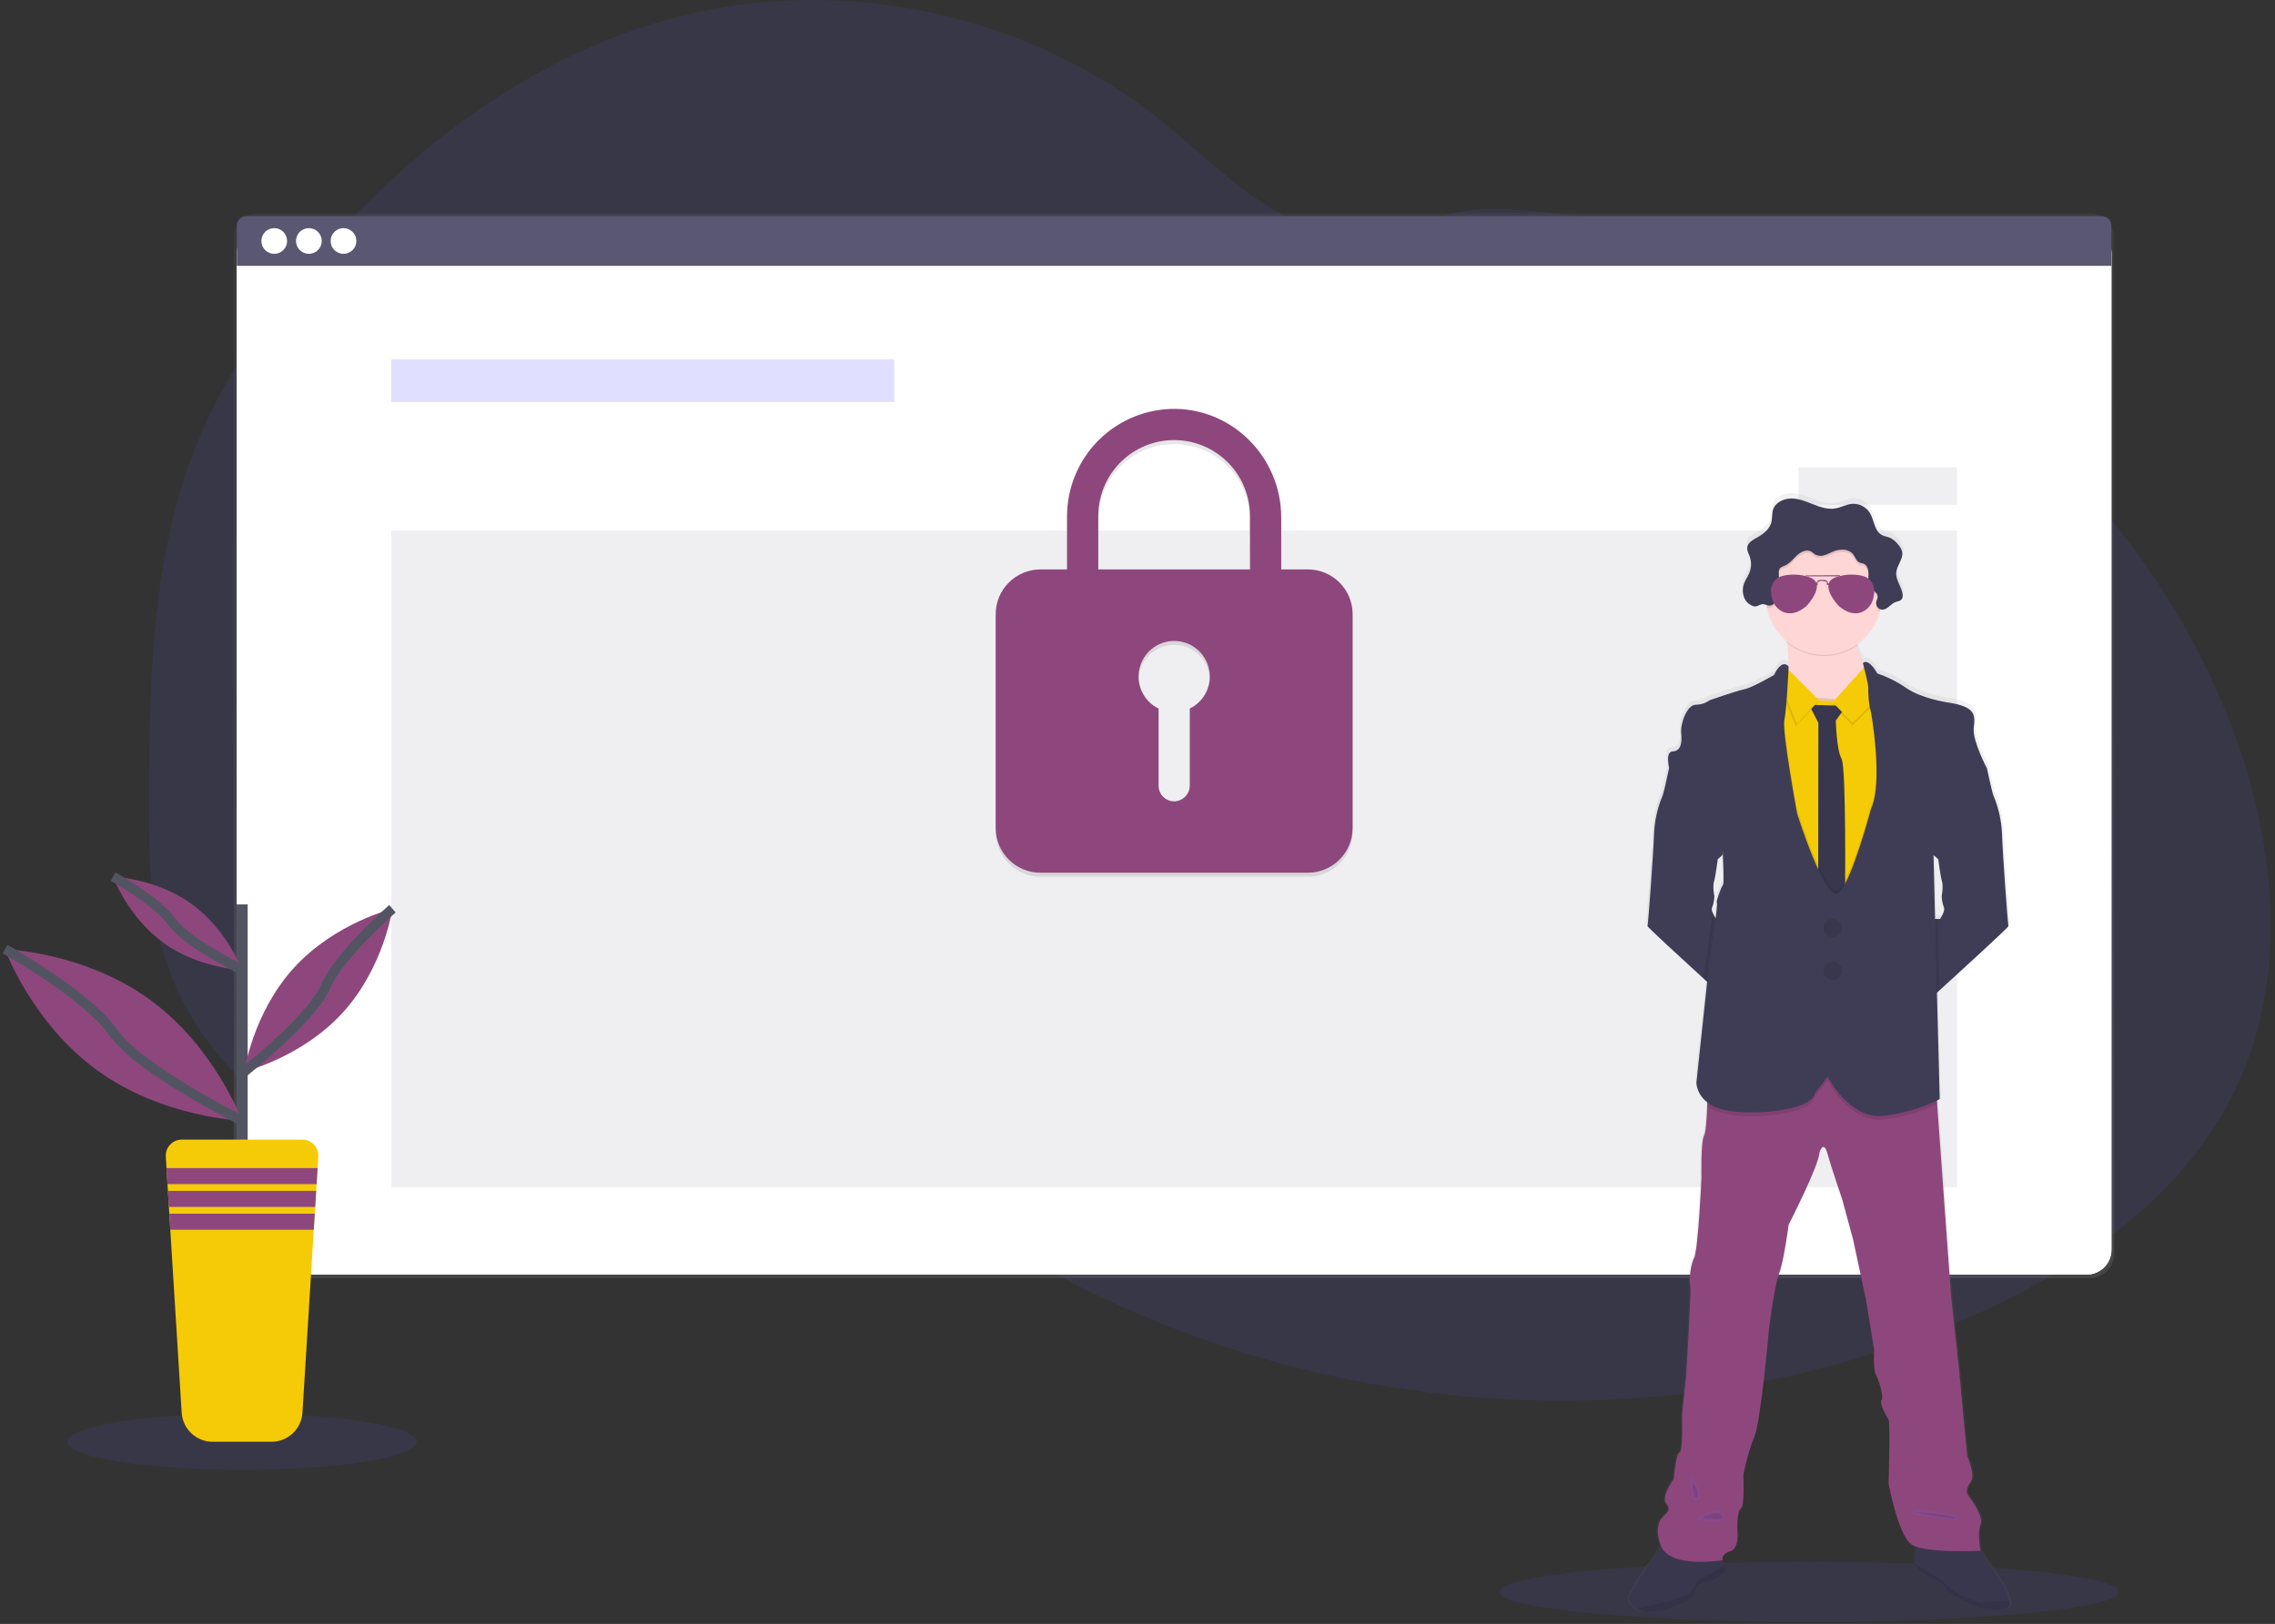
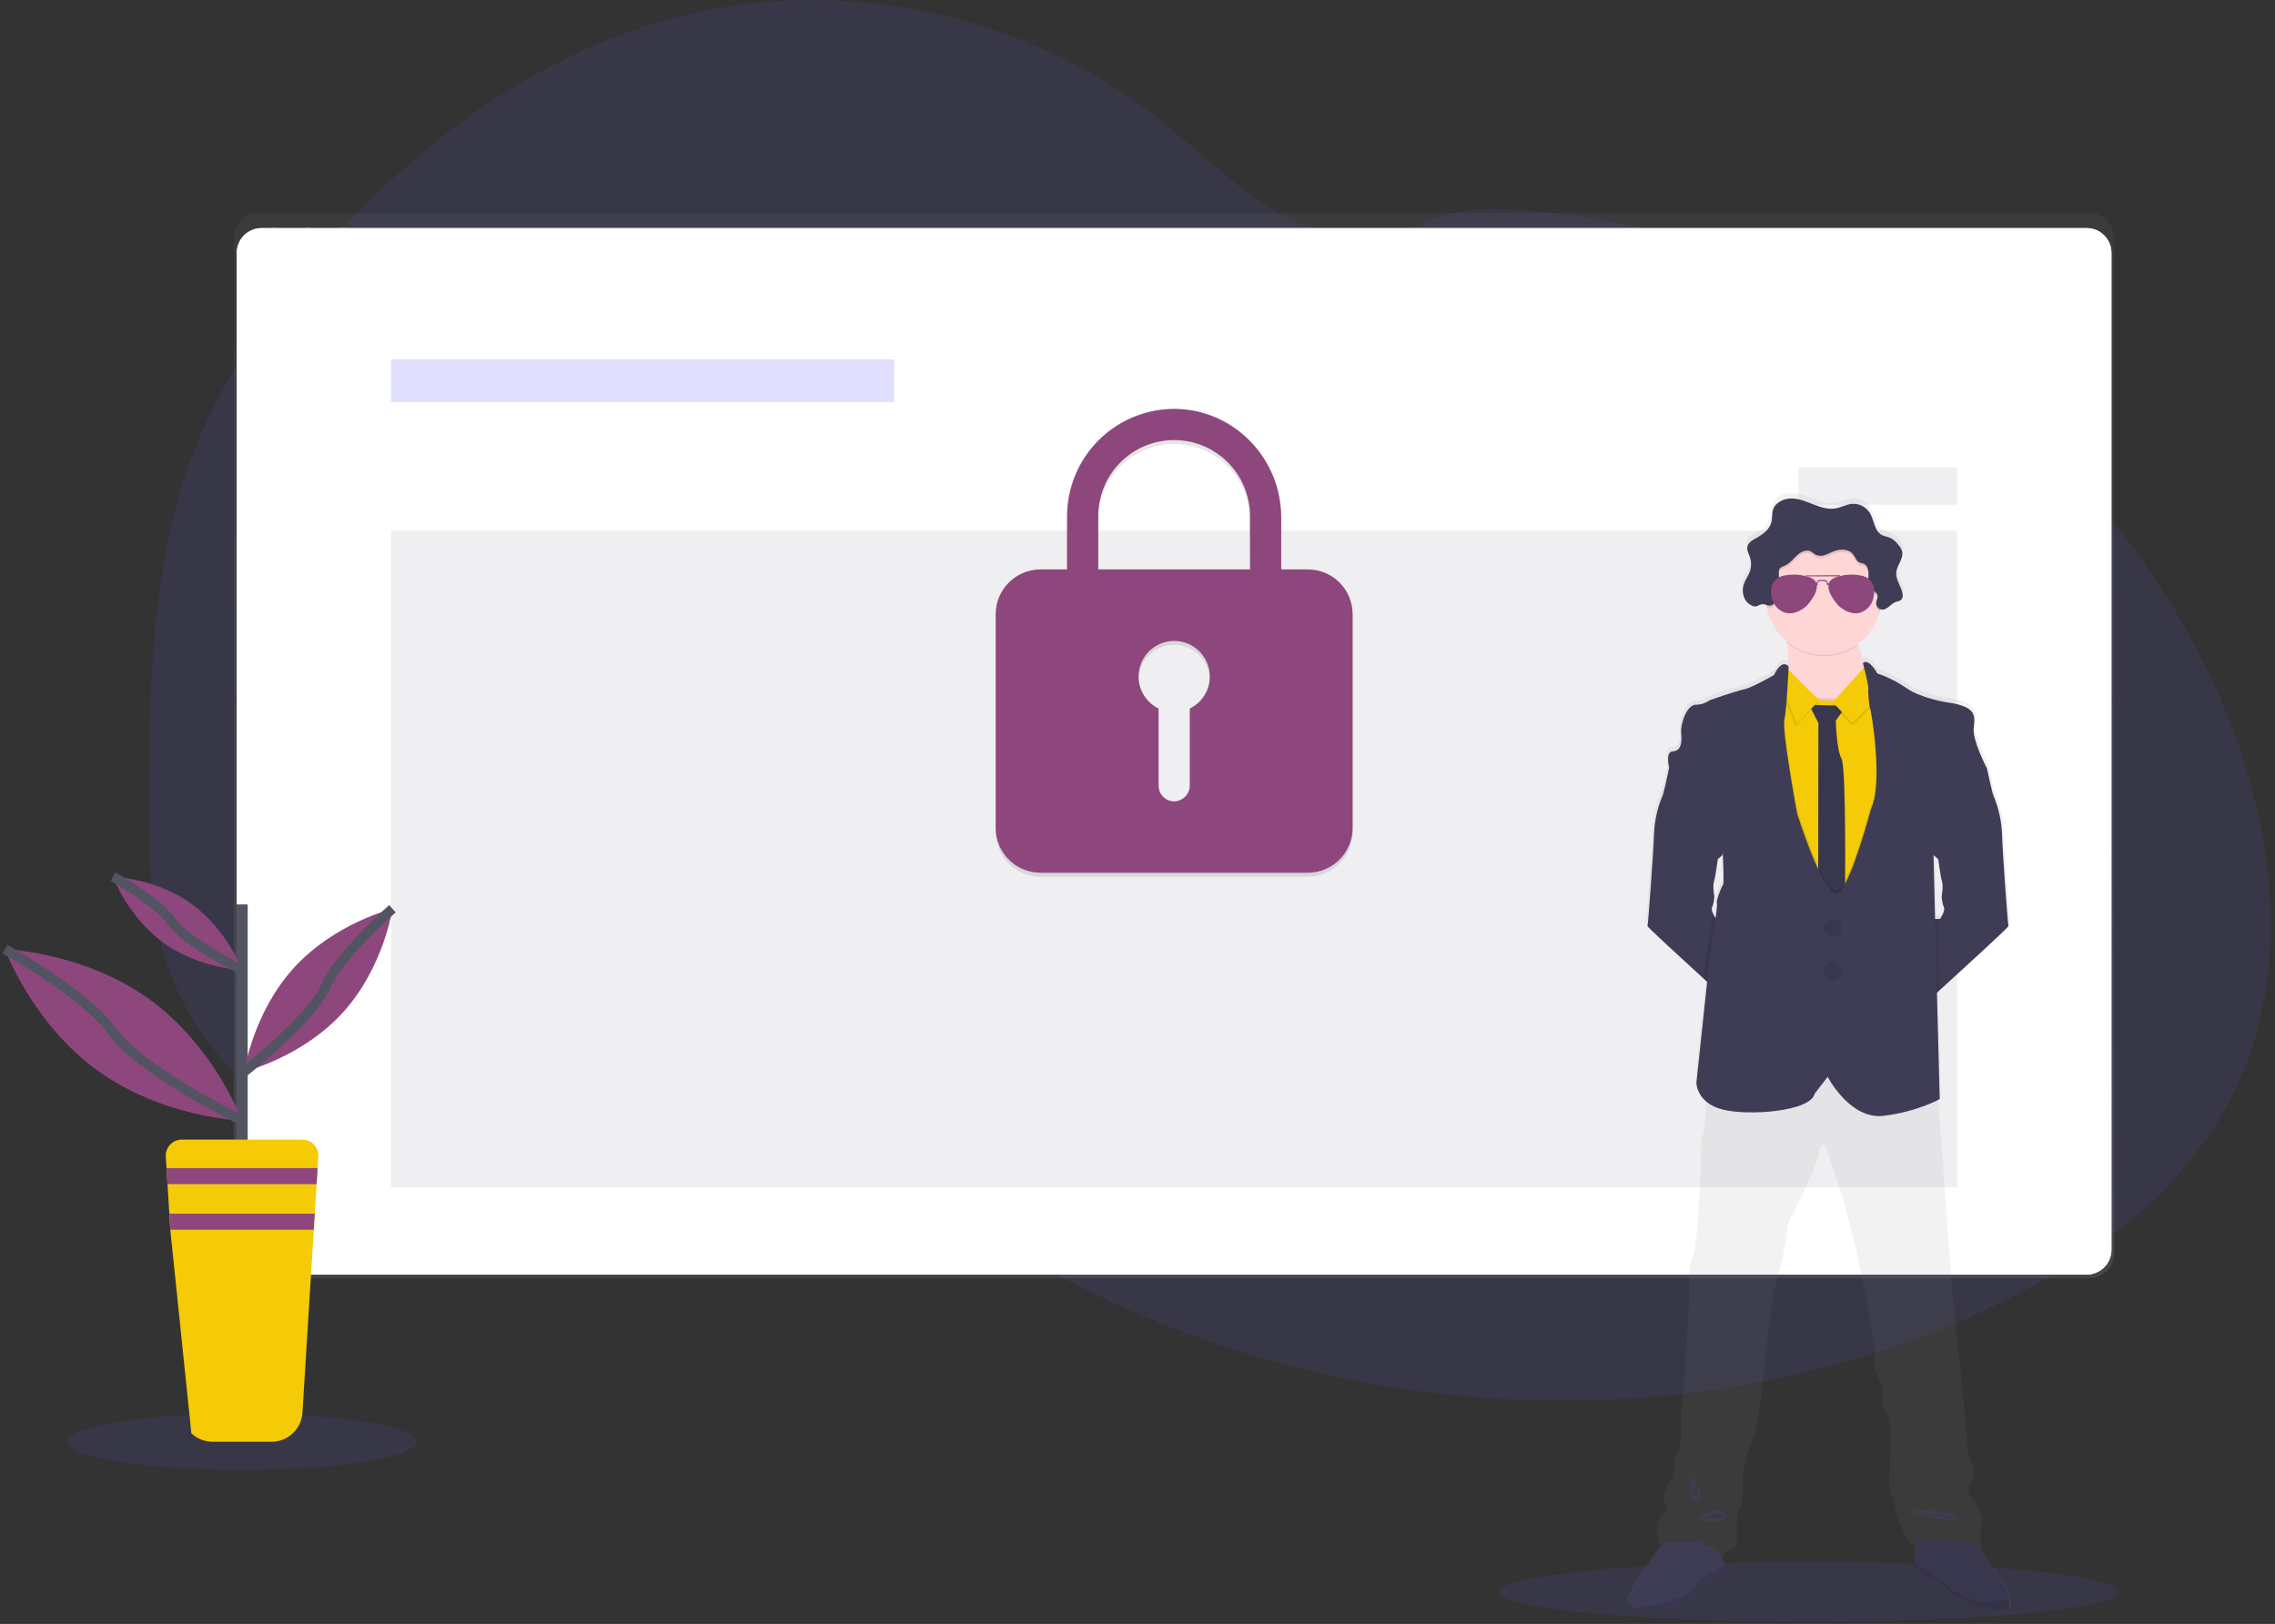
<svg xmlns="http://www.w3.org/2000/svg" width="465" height="332" viewBox="0 0 465 332" fill="none">
  <rect x="0" y="0" width="465" height="332" fill="#333333" stroke="none" />
  <path opacity="0.1" d="M456.788 222.928C446.043 245.095 424.224 259.918 401.612 269.693C371.171 282.857 337.647 288.078 304.585 285.87C298.791 285.484 293.015 284.868 287.256 284.022C267.254 281.104 247.754 275.425 229.313 267.149C223.991 264.752 218.776 262.135 213.67 259.299C205.14 254.571 196.968 249.227 189.218 243.308C187.268 241.819 185.346 240.293 183.451 238.73C182.136 237.646 180.834 236.538 179.511 235.462C176.721 233.193 173.849 231.037 170.646 229.424C169.68 228.936 168.689 228.499 167.678 228.113C157.535 224.255 145.839 225.711 135.279 228.72C127.247 231.009 119.417 234.143 111.393 236.38C107.824 237.405 104.188 238.178 100.51 238.693C92.3 239.732 83.962 239 76.058 236.546L75.383 236.335C74.251 235.979 73.127 235.59 72.014 235.167L71.339 234.908C70.26 234.492 69.204 234.046 68.172 233.569L67.496 233.262C66.418 232.76 65.362 232.23 64.33 231.672C63.958 231.478 63.59 231.268 63.226 231.07C57.35 227.788 52.01 223.63 47.388 218.739C47.255 218.605 47.129 218.468 46.984 218.334C46.341 217.639 45.71 216.931 45.099 216.207C44.873 215.94 44.646 215.673 44.424 215.398C43.699 214.514 42.999 213.609 42.325 212.684C42.224 212.551 42.127 212.413 42.03 212.28C39.268 208.459 36.978 204.319 35.211 199.949C35.154 199.815 35.102 199.678 35.053 199.544C34.514 198.156 34.022 196.744 33.577 195.31C33.395 194.711 33.221 194.097 33.067 193.498C33.015 193.32 32.966 193.138 32.922 192.96C30.689 184.172 30.435 175.036 30.435 165.952C30.435 164.893 30.435 163.835 30.435 162.778C30.499 148.085 30.726 133.141 32.894 118.65C32.894 118.549 32.922 118.448 32.938 118.351C33.663 113.473 34.65 108.637 35.894 103.864C37.196 98.857 38.86 93.95 40.873 89.184C45.859 77.455 53.111 66.782 61.163 56.89C81.445 31.997 108.045 11.1 139.178 3.279C172.725 -5.146 210.009 2.927 237.07 24.471C245.32 31.039 252.733 38.816 261.999 43.851C270.087 48.235 279.555 50.051 288.218 46.601C295.376 43.75 300.035 42.334 308.076 42.767C324.72 43.709 341.129 47.146 356.753 52.963C357.384 53.193 358.014 53.432 358.641 53.671C399.371 69.253 434.383 100.212 452.582 139.996C453.065 141.048 453.533 142.107 453.986 143.175C464.837 168.521 468.759 198.226 456.788 222.928Z" fill="#6C63FF" />
  <path opacity="0.1" d="M49.475 300.486C69.193 300.486 85.178 297.918 85.178 294.751C85.178 291.584 69.193 289.016 49.475 289.016C29.757 289.016 13.772 291.584 13.772 294.751C13.772 297.918 29.757 300.486 49.475 300.486Z" fill="#6C63FF" />
  <path opacity="0.1" d="M369.767 331.594C404.729 331.594 433.072 328.842 433.072 325.447C433.072 322.052 404.729 319.3 369.767 319.3C334.804 319.3 306.461 322.052 306.461 325.447C306.461 328.842 334.804 331.594 369.767 331.594Z" fill="#6C63FF" />
  <path d="M427.083 43.576H52.844C50.054 43.576 47.792 45.837 47.792 48.627V256.241C47.792 259.031 50.054 261.293 52.844 261.293H427.083C429.873 261.293 432.134 259.031 432.134 256.241V48.627C432.134 45.837 429.873 43.576 427.083 43.576Z" fill="url(#paint0_linear)" />
  <path d="M426.517 46.638H53.455C50.665 46.638 48.403 48.899 48.403 51.689V255.518C48.403 258.307 50.665 260.569 53.455 260.569H426.517C429.306 260.569 431.568 258.307 431.568 255.518V51.689C431.568 48.899 429.306 46.638 426.517 46.638Z" fill="white" />
  <path d="M426.517 46.638H53.455C50.665 46.638 48.403 48.899 48.403 51.689V255.518C48.403 258.307 50.665 260.569 53.455 260.569H426.517C429.306 260.569 431.568 258.307 431.568 255.518V51.689C431.568 48.899 429.306 46.638 426.517 46.638Z" fill="white" />
  <path opacity="0.04" d="M426.517 46.638H53.455C50.665 46.638 48.403 48.899 48.403 51.689V255.518C48.403 258.307 50.665 260.569 53.455 260.569H426.517C429.306 260.569 431.568 258.307 431.568 255.518V51.689C431.568 48.899 429.306 46.638 426.517 46.638Z" fill="white" />
-   <path d="M429.623 44.183H50.349C49.833 44.183 49.338 44.388 48.973 44.752C48.608 45.117 48.403 45.612 48.403 46.128V54.35H431.552V46.128C431.552 45.615 431.349 45.122 430.988 44.758C430.627 44.394 430.136 44.187 429.623 44.183Z" fill="#5A5773" />
  <path d="M56.055 51.895C57.506 51.895 58.683 50.718 58.683 49.267C58.683 47.815 57.506 46.638 56.055 46.638C54.603 46.638 53.426 47.815 53.426 49.267C53.426 50.718 54.603 51.895 56.055 51.895Z" fill="white" />
  <path d="M63.132 51.895C64.584 51.895 65.761 50.718 65.761 49.266C65.761 47.814 64.584 46.638 63.132 46.638C61.68 46.638 60.503 47.814 60.503 49.266C60.503 50.718 61.68 51.895 63.132 51.895Z" fill="white" />
  <path d="M70.21 51.895C71.662 51.895 72.839 50.718 72.839 49.266C72.839 47.814 71.662 46.638 70.21 46.638C68.758 46.638 67.581 47.814 67.581 49.266C67.581 50.718 68.758 51.895 70.21 51.895Z" fill="white" />
  <path opacity="0.2" d="M182.787 73.471H79.961V82.199H182.787V73.471Z" fill="#6C63FF" />
  <path opacity="0.1" d="M400.01 108.467H79.961V242.721H400.01V108.467Z" fill="#5A5773" />
  <path opacity="0.1" d="M267.353 117.222H261.873V106.578C261.873 94.566 252.296 84.581 240.285 84.399C237.388 84.368 234.515 84.912 231.829 85.997C229.144 87.082 226.699 88.688 224.637 90.722C222.575 92.757 220.936 95.179 219.815 97.849C218.693 100.52 218.111 103.386 218.102 106.283V117.222H212.634C210.218 117.23 207.902 118.193 206.194 119.902C204.485 121.611 203.522 123.926 203.514 126.342V170.11C203.522 172.526 204.485 174.841 206.194 176.55C207.902 178.259 210.218 179.222 212.634 179.23H267.353C269.769 179.222 272.084 178.259 273.792 176.55C275.5 174.841 276.463 172.526 276.469 170.11V126.342C276.463 123.926 275.5 121.611 273.792 119.902C272.084 118.193 269.769 117.23 267.353 117.222ZM243.189 145.674V161.35C243.194 162.18 242.884 162.981 242.32 163.591C241.757 164.2 240.983 164.573 240.155 164.634C239.723 164.654 239.291 164.586 238.886 164.435C238.481 164.283 238.111 164.051 237.798 163.753C237.484 163.454 237.235 163.095 237.065 162.697C236.895 162.299 236.807 161.871 236.807 161.439V145.666C235.327 144.944 234.136 143.743 233.427 142.257C232.719 140.771 232.534 139.089 232.905 137.485C233.275 135.881 234.178 134.45 235.466 133.426C236.754 132.401 238.352 131.843 239.998 131.843C241.644 131.843 243.241 132.401 244.53 133.426C245.818 134.45 246.721 135.881 247.091 137.485C247.461 139.089 247.277 140.771 246.568 142.257C245.86 143.743 244.668 144.944 243.189 145.666V145.674ZM255.5 117.222H224.484V106.283C224.484 102.171 226.117 98.228 229.024 95.321C231.931 92.414 235.874 90.781 239.986 90.781C244.097 90.781 248.04 92.414 250.947 95.321C253.854 98.228 255.487 102.171 255.487 106.283L255.5 117.222Z" fill="black" />
  <path d="M267.353 116.414H261.873V105.769C261.873 93.757 252.296 83.772 240.285 83.59C237.388 83.56 234.515 84.103 231.829 85.188C229.144 86.273 226.699 87.879 224.637 89.913C222.575 91.948 220.936 94.37 219.815 97.04C218.693 99.711 218.111 102.577 218.102 105.474V116.414H212.634C210.218 116.421 207.902 117.384 206.194 119.093C204.485 120.802 203.522 123.117 203.514 125.533V169.301C203.522 171.717 204.485 174.033 206.194 175.741C207.902 177.45 210.218 178.413 212.634 178.421H267.353C269.769 178.413 272.084 177.45 273.792 175.741C275.5 174.032 276.463 171.717 276.469 169.301V125.533C276.463 123.117 275.5 120.802 273.792 119.093C272.084 117.384 269.769 116.421 267.353 116.414ZM243.189 144.865V160.541C243.194 161.371 242.884 162.172 242.32 162.782C241.757 163.391 240.983 163.764 240.155 163.825C239.723 163.845 239.291 163.778 238.886 163.626C238.481 163.475 238.111 163.243 237.798 162.944C237.484 162.645 237.235 162.286 237.065 161.888C236.895 161.491 236.807 161.063 236.807 160.63V144.857C235.327 144.136 234.136 142.934 233.427 141.448C232.719 139.963 232.534 138.28 232.905 136.677C233.275 135.073 234.178 133.642 235.466 132.617C236.754 131.592 238.352 131.034 239.998 131.034C241.644 131.034 243.241 131.592 244.53 132.617C245.818 133.642 246.721 135.073 247.091 136.677C247.461 138.28 247.277 139.963 246.568 141.448C245.86 142.934 244.668 144.136 243.189 144.857V144.865ZM255.5 116.414H224.484V105.474C224.484 101.362 226.117 97.419 229.024 94.512C231.931 91.605 235.874 89.972 239.986 89.972C244.097 89.972 248.04 91.605 250.947 94.512C253.854 97.419 255.487 101.362 255.487 105.474L255.5 116.414Z" fill="#8E477D" />
  <path opacity="0.1" d="M400.01 95.545H367.615V103.193H400.01V95.545Z" fill="#5A5773" />
  <path d="M411.035 327.3C410.822 326.227 410.457 325.191 409.951 324.222L405.098 316.975H405.126C405.126 316.975 404.362 313.335 405.126 311.547C405.891 309.759 402.401 305.363 402.401 305.363C402.401 305.363 401.976 304.259 403.084 302.9C404.192 301.541 402.401 297.562 402.401 297.562C402.401 297.562 401.551 289.251 401.466 287.981C401.381 286.711 400.698 279.674 400.698 279.674L399.08 264.755L396.201 225.213L396.148 224.473C396.504 224.299 396.694 224.19 396.694 224.19L396.12 202.327L396.617 201.878C400.961 197.947 410.979 188.847 410.877 188.649C410.776 188.451 409.664 173.455 409.535 169.701C409.424 167.034 408.84 164.408 407.812 161.945C407.561 161.447 406.837 158.167 406.538 156.78C406.457 156.4 406.404 156.161 406.404 156.161C406.404 156.161 403.468 150.564 403.723 148.02C403.978 145.476 404.487 143.571 398.227 142.682C398.227 142.682 392.969 141.897 389.839 139.758C387.988 138.476 385.964 137.463 383.829 136.749C383.829 136.749 382.074 133.513 380.853 134.609C380.335 133.455 379.949 132.246 379.7 131.006L379.664 130.779C381.982 129.163 383.651 126.774 384.371 124.041C384.412 123.888 384.444 123.73 384.48 123.576C384.602 123.617 384.728 123.641 384.856 123.645C385.92 123.645 386.575 122.46 387.57 122.084C387.975 121.926 388.472 121.902 388.783 121.582C388.886 121.459 388.963 121.317 389.009 121.163C389.054 121.009 389.069 120.848 389.05 120.689C389.06 120.578 389.06 120.467 389.05 120.357C389.052 120.318 389.052 120.279 389.05 120.24V120.28C388.779 118.808 387.639 117.502 387.764 116.005C387.886 114.598 389.123 113.36 389.022 111.989C389.021 111.881 389.011 111.773 388.994 111.666V111.714C388.843 111.179 388.566 110.688 388.185 110.283C387.75 109.69 387.178 109.21 386.519 108.883C385.956 108.637 385.305 108.58 384.78 108.285C383.235 107.444 383.239 105.252 382.321 103.755C381.927 103.131 381.369 102.627 380.708 102.299C380.046 101.972 379.307 101.833 378.572 101.899C377.423 102.012 376.384 102.623 375.247 102.821C373.694 103.096 372.113 102.59 370.641 102.012C369.169 101.434 367.676 100.799 366.095 100.799C364.514 100.799 362.803 101.608 362.326 103.1C362.071 103.909 362.196 104.778 362.002 105.599C361.654 107.047 360.384 108.083 359.07 108.802C358.261 109.251 357.299 109.765 357.048 110.614C357.048 110.59 357.048 110.57 357.048 110.55C357.03 110.617 357.016 110.686 357.007 110.756C356.999 110.846 356.999 110.937 357.007 111.027C357.007 111.609 357.315 112.163 357.521 112.717C357.905 113.771 357.897 114.929 357.497 115.977C357.197 116.745 356.688 117.421 356.397 118.185C356.259 118.541 356.17 118.914 356.13 119.293V119.229C356.12 119.401 356.12 119.574 356.13 119.746C356.125 120.337 356.264 120.92 356.534 121.445C356.72 121.807 356.976 122.129 357.288 122.391C357.6 122.653 357.961 122.85 358.35 122.97C359.159 123.156 359.664 122.363 360.518 122.565C360.671 122.602 360.821 122.649 360.967 122.707C360.995 122.889 361.023 123.071 361.056 123.249C361.572 125.971 363.022 128.427 365.157 130.193C365.157 130.29 365.189 130.387 365.201 130.488C365.459 132.1 365.572 133.733 365.537 135.365C365.537 135.365 364.263 133.501 362.516 137.1C362.516 137.1 357.958 139.729 356.385 140.028C354.811 140.328 349.226 142.273 349.226 142.273C348.384 142.882 347.37 143.209 346.33 143.207C344.587 143.207 343.139 147.021 343.35 149.096C343.56 151.171 343.224 152.699 341.603 152.784C339.981 152.869 340.867 156.157 340.879 156.214L340.729 156.922C340.414 158.369 339.726 161.475 339.483 161.961C338.455 164.424 337.87 167.05 337.757 169.718C337.631 173.471 336.543 188.41 336.418 188.665C336.333 188.831 343.196 195.104 348.021 199.488L348.721 200.119L346.5 220.858C346.565 221.657 346.803 222.432 347.196 223.131C347.59 223.829 348.131 224.433 348.781 224.902C348.781 225.145 348.781 225.391 348.757 225.646C348.66 228.073 348.466 231.009 348.078 231.777C347.398 233.136 347.568 240.424 347.568 240.424C347.568 240.424 346.885 255.259 346.035 256.872C345.186 258.486 345.012 261.871 345.267 262.534C345.522 263.198 344.413 281.013 344.413 281.013L343.564 288.984C343.564 288.984 343.819 296.611 343.051 296.781C342.282 296.951 341.857 302.209 341.857 302.209C341.857 302.209 339.136 305.938 340.325 307.292C341.514 308.647 340.151 309.246 340.025 309.582C339.9 309.917 337.429 311.199 339.217 315.939C339.233 315.986 339.252 316.032 339.273 316.077C337.599 318.402 332.293 325.904 332.616 327.045C332.855 327.77 333.361 328.378 334.032 328.743C335.281 329.492 337.425 329.839 340.834 328.743C346.496 326.919 346.092 325.605 346.092 325.605C346.121 324.991 346.384 324.411 346.828 323.985C347.272 323.559 347.863 323.319 348.478 323.316C350.82 323.146 352.567 320.986 352.567 320.986L352.292 319.963L351.916 318.548C351.96 318.143 352.247 317.436 353.533 317.043C355.495 316.449 354.981 312.72 354.981 312.72C354.981 312.72 354.811 308.821 355.661 308.312C356.51 307.802 356.174 301.359 356.174 301.359C356.174 301.359 357.113 296.696 358.471 293.558C359.83 290.42 361.456 271.775 361.456 271.775C361.456 271.775 362.56 262.619 363.583 259.99C364.607 257.362 365.545 249.989 365.545 249.989C365.545 249.989 371.85 237.779 371.931 235.065C371.931 235.065 372.74 232.522 373.549 235.32C374.357 238.119 376.63 244.816 376.63 244.816L378.843 253.038L381.483 265.329L383.19 275.674C383.19 275.674 382.931 279.573 383.595 280.932C384.258 282.291 385.212 285.421 384.703 286.015C384.193 286.61 385.722 289.409 386.151 289.999C386.579 290.59 386.151 303.139 386.151 303.139C386.151 303.139 388.108 313.82 390.919 315.676C391.115 315.805 391.324 315.914 391.542 316C391.501 317.156 391.461 318.705 391.513 319.514C391.507 319.695 391.537 319.875 391.602 320.044C391.857 320.384 394.753 322.673 395.351 322.673C395.95 322.673 398.073 324.157 398.162 324.877C398.251 325.597 404.386 328.646 405.256 328.735C406.125 328.824 410.34 329.581 410.918 328.396C411.061 328.049 411.102 327.669 411.035 327.3ZM395.962 174.538L396.399 174.915C396.399 174.915 396.848 178.413 397.167 179.46C397.487 180.508 397.103 182.546 397.103 182.546C397.132 183.307 397.284 184.058 397.551 184.771C397.932 185.535 396.783 187.197 396.783 187.197H395.76L395.44 174.102L395.962 174.538ZM365.537 135.438V135.361C365.529 135.386 365.525 135.414 365.525 135.438H365.537ZM349.825 185.85C349.667 185.512 349.644 185.126 349.76 184.771C349.851 184.579 349.923 184.378 349.974 184.172C350.1 183.641 350.179 183.099 350.209 182.554C350.21 182.548 350.21 182.541 350.209 182.534C350.173 182.34 349.845 180.463 350.148 179.468C350.452 178.474 350.913 174.923 350.913 174.923L351.204 174.676L351.879 174.09C351.879 174.09 351.879 173.871 351.928 173.511C352.069 176.585 352.183 179.982 352.001 180.152C351.661 180.488 350.423 183.792 350.723 183.921C350.82 183.966 350.686 185.288 350.46 187.068C350.205 186.686 349.992 186.278 349.825 185.85Z" fill="url(#paint1_linear)" />
  <path d="M382.422 138.67V143.701L372.101 148.89C372.101 148.89 361.852 142.69 364.38 140.223C365.998 138.662 365.686 134.375 365.25 131.426C364.995 129.711 364.7 128.454 364.7 128.454C364.7 128.454 383.109 123.196 380.327 127.188C379.397 128.522 379.324 130.249 379.635 131.96C380.266 135.353 382.422 138.67 382.422 138.67Z" fill="#FFD6D6" />
  <path d="M354.148 187.868L352.817 204.256C352.817 204.256 350.824 202.448 348.243 200.094C343.459 195.73 336.664 189.49 336.745 189.324C336.871 189.069 337.959 174.203 338.076 170.466C338.186 167.813 338.764 165.201 339.783 162.749C340.025 162.264 340.709 159.174 340.996 157.73C341.093 157.281 341.154 156.99 341.154 156.99L343.386 156.092C343.386 156.092 352.688 166.47 352.688 166.66C352.688 166.85 352.053 174.821 352.053 174.821L351.394 175.396L351.107 175.642C351.107 175.642 350.662 179.125 350.346 180.168C350.031 181.211 350.371 183.023 350.407 183.217C350.377 183.762 350.3 184.304 350.176 184.835C350.124 185.04 350.052 185.239 349.962 185.43C349.848 185.784 349.871 186.168 350.027 186.505C350.206 186.974 350.44 187.421 350.722 187.836L354.148 187.868Z" fill="#3F3D56" />
  <path d="M410.521 189.324C410.618 189.522 400.698 198.577 396.399 202.488L394.449 204.256L393.131 187.868H396.548C396.548 187.868 397.689 186.222 397.309 185.462C397.044 184.753 396.895 184.006 396.868 183.25C396.868 183.25 397.244 181.227 396.928 180.18C396.613 179.132 396.168 175.654 396.168 175.654L395.735 175.282L395.222 174.833C395.222 174.833 394.587 166.862 394.587 166.672C394.587 166.482 403.889 156.104 403.889 156.104L406.105 156.99C406.105 156.99 406.153 157.229 406.234 157.609C406.534 158.988 407.249 162.252 407.496 162.749C408.515 165.201 409.092 167.813 409.203 170.466C409.308 174.202 410.392 189.069 410.521 189.324Z" fill="#3F3D56" />
  <path d="M410.561 328.424C409.967 329.605 405.793 328.828 404.932 328.764C404.07 328.699 397.988 325.637 397.903 324.922C397.818 324.206 395.711 322.73 395.12 322.73C394.53 322.73 391.662 320.449 391.408 320.113C391.343 319.946 391.314 319.766 391.323 319.587C391.234 318.2 391.408 314.629 391.408 314.629L403.642 315.304L409.587 324.246C410.088 325.211 410.45 326.242 410.663 327.308C410.735 327.682 410.7 328.069 410.561 328.424Z" fill="#3F3D56" />
  <path opacity="0.1" d="M410.561 328.424C409.967 329.605 405.793 328.828 404.932 328.764C404.07 328.699 397.988 325.637 397.903 324.922C397.818 324.206 395.711 322.73 395.12 322.73C394.53 322.73 391.662 320.449 391.408 320.113C391.343 319.946 391.314 319.766 391.323 319.587C391.234 318.2 391.408 314.629 391.408 314.629L403.642 315.304L409.587 324.246C410.088 325.211 410.45 326.242 410.663 327.308C410.735 327.682 410.7 328.069 410.561 328.424Z" fill="black" />
  <path opacity="0.1" d="M410.561 328.424C409.967 329.605 405.793 328.828 404.932 328.764C404.07 328.699 397.988 325.637 397.903 324.922C397.818 324.206 395.711 322.73 395.12 322.73C394.53 322.73 391.662 320.449 391.408 320.113C391.343 319.945 391.314 319.766 391.323 319.587L395.286 322.095C395.286 322.095 397.818 323.712 398.493 324.671C399.169 325.629 404.491 327.623 404.932 327.664C405.259 327.696 408.754 327.025 410.663 327.308C410.735 327.682 410.7 328.069 410.561 328.424Z" fill="black" />
  <path d="M352.728 321.043C352.728 321.043 350.997 323.195 348.684 323.36C348.073 323.365 347.488 323.604 347.049 324.027C346.609 324.451 346.349 325.027 346.322 325.637C346.322 325.637 346.727 326.948 341.133 328.764C337.756 329.851 335.633 329.508 334.395 328.764C333.731 328.397 333.23 327.793 332.992 327.073C332.612 325.726 340.078 315.474 340.078 315.474L346.872 315.07L351.725 317.262L352.469 320.04L352.728 321.043Z" fill="#3F3D56" />
-   <path opacity="0.1" d="M352.728 321.043C352.728 321.043 350.997 323.195 348.684 323.36C348.073 323.365 347.488 323.604 347.049 324.027C346.609 324.451 346.349 325.027 346.322 325.637C346.322 325.637 346.727 326.948 341.133 328.764C337.756 329.851 335.633 329.508 334.395 328.764C333.731 328.397 333.23 327.793 332.992 327.073C332.612 325.726 340.078 315.474 340.078 315.474L346.872 315.07L351.725 317.262L352.469 320.04L352.728 321.043Z" fill="black" />
  <path opacity="0.1" d="M352.728 321.043C352.728 321.043 350.997 323.194 348.684 323.36C348.074 323.365 347.488 323.604 347.049 324.027C346.609 324.451 346.349 325.027 346.322 325.637C346.322 325.637 346.727 326.948 341.133 328.763C337.756 329.851 335.633 329.508 334.396 328.763C337.578 328.432 344.611 326.422 345.315 325.726C346.16 324.881 347.216 322.559 347.932 322.519C348.429 322.487 350.957 320.966 352.474 320.024L352.728 321.043Z" fill="black" />
-   <path d="M404.823 311.636C404.062 313.407 404.823 317.035 404.823 317.035C404.823 317.035 393.499 317.626 390.732 315.769C387.966 313.913 386.009 303.281 386.009 303.281C386.009 303.281 386.413 290.796 386.009 290.205C385.604 289.615 384.068 286.832 384.573 286.242C385.079 285.651 384.169 282.529 383.477 281.178C382.785 279.828 383.073 275.949 383.073 275.949L381.382 265.652L378.769 253.422L376.549 245.237C376.549 245.237 374.272 238.572 373.5 235.789C372.727 233.007 371.91 235.535 371.91 235.535C371.829 238.236 365.585 250.385 365.585 250.385C365.585 250.385 364.655 257.726 363.644 260.338C362.633 262.951 361.533 272.067 361.533 272.067C361.533 272.067 359.915 290.626 358.58 293.748C357.246 296.87 356.328 301.509 356.328 301.509C356.328 301.509 356.667 307.923 355.822 308.429C354.977 308.934 355.114 312.817 355.114 312.817C355.114 312.817 355.62 316.526 353.679 317.12C351.737 317.715 352.061 318.976 352.061 318.976C352.061 318.976 341.263 320.748 339.491 316.02C337.72 311.292 340.167 310.034 340.3 309.695C340.434 309.355 341.78 308.769 340.599 307.414C339.418 306.059 342.116 302.354 342.116 302.354C342.116 302.354 342.541 297.125 343.297 296.955C344.053 296.785 343.807 289.194 343.807 289.194L344.648 281.263C344.648 281.263 345.748 263.545 345.493 262.87C345.238 262.195 345.408 258.826 346.253 257.208C347.099 255.59 347.77 240.837 347.77 240.837C347.77 240.837 347.6 233.585 348.275 232.234C348.68 231.47 348.85 228.53 348.947 226.132C349.02 224.299 349.036 222.783 349.036 222.783L358.483 219.24L370.616 215.362L380.824 220.255L395.76 223.123L395.946 225.699L398.797 265.054L400.415 279.9C400.415 279.9 401.09 286.901 401.175 288.167C401.26 289.433 402.101 297.703 402.101 297.703C402.101 297.703 403.872 301.667 402.776 303.018C401.68 304.368 402.101 305.444 402.101 305.444C402.101 305.444 405.583 309.865 404.823 311.636Z" fill="#8E477D" />
  <path opacity="0.1" d="M380.334 127.188C379.404 128.522 379.331 130.249 379.643 131.96C377.517 133.459 374.958 134.219 372.359 134.122C369.76 134.025 367.265 133.076 365.257 131.422C365.002 129.707 364.707 128.45 364.707 128.45C364.707 128.45 383.117 123.2 380.334 127.188Z" fill="black" />
  <path d="M384.638 122.027C384.638 124.371 383.943 126.662 382.641 128.611C381.338 130.559 379.488 132.078 377.322 132.975C375.157 133.872 372.775 134.107 370.476 133.649C368.177 133.192 366.066 132.063 364.409 130.406C362.751 128.749 361.623 126.638 361.166 124.339C360.708 122.04 360.943 119.658 361.84 117.492C362.737 115.327 364.256 113.476 366.204 112.174C368.153 110.872 370.444 110.177 372.788 110.177C374.346 110.17 375.89 110.471 377.331 111.064C378.772 111.657 380.082 112.53 381.184 113.631C382.285 114.733 383.158 116.043 383.751 117.484C384.344 118.925 384.645 120.469 384.638 122.027Z" fill="#FFD6D6" />
  <path opacity="0.1" d="M387.105 141.719L383.222 210.856L362.131 206.428L357.954 178.712L362.091 141.505L365.205 141.905L370.697 142.605L376.137 142.94L382.033 142.285L387.105 141.719Z" fill="black" />
  <path d="M387.105 142.224L383.222 211.362L362.131 206.933L357.954 179.218L362.091 142.014L365.205 142.411L370.697 143.11L376.137 143.446L382.033 142.791L387.105 142.224Z" fill="#F5CB07" />
  <path d="M369.767 144.081L377.362 144.335L375.227 147.324C375.227 147.324 375.377 153.362 376.392 155.093C377.407 156.824 377.108 183.565 377.108 183.565L375.085 187.403L371.627 183.1L371.672 147.793L369.767 144.081Z" fill="#3F3D56" />
  <path opacity="0.1" d="M369.767 144.081L377.362 144.335L375.227 147.324C375.227 147.324 375.377 153.362 376.392 155.093C377.407 156.824 377.108 183.565 377.108 183.565L375.085 187.403L371.627 183.1L371.672 147.793L369.767 144.081Z" fill="black" />
  <path opacity="0.1" d="M381.661 136.235L374.576 144.081L378.624 148.299L385.333 141.759L381.661 136.235Z" fill="black" />
  <path d="M381.661 135.729L374.576 143.575L378.624 147.793L385.333 141.254L381.661 135.729Z" fill="#F5CB07" />
  <path opacity="0.1" d="M371.583 143.701L364.408 136.53L363.733 140.283L367.025 148.509L371.583 143.701Z" fill="black" />
  <path d="M371.833 143.195L364.663 136.025L363.987 139.778L367.279 148.004L371.833 143.195Z" fill="#F5CB07" />
-   <path opacity="0.1" d="M395.982 225.711C392.538 227.351 388.85 228.418 385.062 228.869C378.102 229.755 373.548 220.898 373.548 220.898L370.891 224.356C370.046 228.028 357.181 228.954 351.952 227.563C350.866 227.295 349.846 226.812 348.951 226.144C349.023 224.311 349.04 222.795 349.04 222.795L358.487 219.252L370.62 215.374L380.828 220.267L395.763 223.135L395.982 225.711Z" fill="black" />
  <path opacity="0.1" d="M387.105 142.229L383.226 211.362L362.131 206.933L357.945 179.222L362.079 142.014L365.193 142.419C365.113 143.774 364.961 145.124 364.736 146.463C364.23 148.829 367.352 165.617 367.352 165.617C367.352 165.617 373.285 184.443 375.955 181.729C378.624 179.015 382.425 164.686 382.425 164.686C385.002 159.372 382.47 144.465 382.28 144.166C382.147 143.725 382.066 143.27 382.037 142.811L387.105 142.229Z" fill="black" />
  <path opacity="0.1" d="M396.217 195.726L396.395 202.5L394.445 204.268L393.131 187.868H396.043L396.217 195.726Z" fill="black" />
  <path opacity="0.1" d="M350.41 183.229C350.381 183.774 350.304 184.316 350.18 184.847C350.18 184.697 350.18 184.613 350.148 184.6C350.026 184.568 350.172 183.949 350.41 183.229Z" fill="black" />
  <path opacity="0.1" d="M354.148 187.868L352.817 204.256C352.817 204.256 350.823 202.448 348.243 200.094L348.551 197.191C348.551 197.191 349.638 190.056 350.035 186.538C350.215 187.007 350.448 187.453 350.73 187.868H354.148Z" fill="black" />
  <path d="M365.589 136.275C365.589 136.275 364.328 134.419 362.597 138.002C362.597 138.002 358.083 140.619 356.53 140.914C354.977 141.209 349.453 143.151 349.453 143.151C348.618 143.754 347.615 144.078 346.585 144.077C344.854 144.077 343.419 147.874 343.629 149.941C343.839 152.008 343.503 153.528 341.902 153.613C340.3 153.698 341.182 157.027 341.182 157.027L351.855 169.261C351.855 169.261 352.53 180.524 352.195 180.864C351.859 181.203 350.634 184.504 350.929 184.617C351.224 184.73 349.311 197.186 349.311 197.186L346.739 221.359C346.739 221.359 346.739 225.404 351.972 226.799C357.206 228.194 370.079 227.272 370.908 223.6L373.565 220.138C373.565 220.138 378.119 228.999 385.079 228.113C392.039 227.228 396.472 224.696 396.472 224.696L395.711 195.726L395.206 174.846L406.073 156.99C406.073 156.99 403.161 151.421 403.416 148.902C403.67 146.382 404.172 144.473 397.972 143.587C397.972 143.587 392.743 142.807 389.661 140.675C387.83 139.404 385.828 138.396 383.716 137.683C383.716 137.683 381.977 134.447 380.768 135.555C380.768 135.555 381.981 140.13 381.88 140.813C381.779 141.496 382.07 144.586 382.26 144.906C382.45 145.225 384.982 160.112 382.406 165.427C382.406 165.427 378.624 179.756 375.935 182.469C373.245 185.183 367.332 166.357 367.332 166.357C367.332 166.357 364.21 149.565 364.716 147.203C365.221 144.841 365.589 136.275 365.589 136.275Z" fill="#3F3D56" />
  <path d="M374.616 191.581C375.641 191.581 376.473 190.75 376.473 189.724C376.473 188.699 375.641 187.868 374.616 187.868C373.591 187.868 372.76 188.699 372.76 189.724C372.76 190.75 373.591 191.581 374.616 191.581Z" fill="#3F3D56" />
  <path d="M374.616 200.333C375.641 200.333 376.473 199.502 376.473 198.476C376.473 197.451 375.641 196.62 374.616 196.62C373.591 196.62 372.76 197.451 372.76 198.476C372.76 199.502 373.591 200.333 374.616 200.333Z" fill="#3F3D56" />
  <path opacity="0.1" d="M374.616 191.581C375.641 191.581 376.473 190.75 376.473 189.724C376.473 188.699 375.641 187.868 374.616 187.868C373.591 187.868 372.76 188.699 372.76 189.724C372.76 190.75 373.591 191.581 374.616 191.581Z" fill="black" />
  <path opacity="0.1" d="M374.616 200.333C375.641 200.333 376.473 199.502 376.473 198.476C376.473 197.451 375.641 196.62 374.616 196.62C373.591 196.62 372.76 197.451 372.76 198.476C372.76 199.502 373.591 200.333 374.616 200.333Z" fill="black" />
  <path opacity="0.1" d="M391.298 309.104C391.298 309.104 398.918 309.695 399.674 310.285C400.43 310.876 391.298 309.104 391.298 309.104Z" fill="black" stroke="#6C63FF" stroke-miterlimit="10" />
  <path opacity="0.1" d="M345.934 303.115C345.934 303.115 347.551 305.137 346.864 306.067C346.176 306.997 345.934 303.115 345.934 303.115Z" fill="black" stroke="#6C63FF" stroke-miterlimit="10" />
  <path opacity="0.1" d="M347.875 310.406C347.875 310.406 350.828 308.465 352.009 309.755C353.19 311.045 347.875 310.406 347.875 310.406Z" fill="black" stroke="#6C63FF" stroke-miterlimit="10" />
  <path opacity="0.1" d="M384.638 122.027C384.64 123.038 384.512 124.046 384.258 125.024C384.008 124.91 383.799 124.723 383.659 124.488C383.519 124.252 383.454 123.979 383.473 123.706C383.526 123.224 383.845 122.784 383.776 122.306C383.675 121.57 382.785 121.271 382.316 120.689C381.738 119.985 381.863 118.962 381.912 118.052C381.96 117.142 381.73 116.03 380.877 115.718C380.622 115.625 380.343 115.617 380.096 115.512C379.425 115.229 379.218 114.396 378.769 113.821C377.872 112.665 376.088 112.689 374.725 113.239C374.132 113.523 373.525 113.777 372.905 113.999C372.595 114.109 372.266 114.153 371.938 114.128C371.61 114.104 371.291 114.012 371 113.858C370.733 113.688 370.519 113.453 370.244 113.284C369.33 112.733 368.133 113.284 367.34 113.991C366.548 114.699 365.913 115.649 364.914 116.082C364.465 116.284 363.911 116.406 363.7 116.843C363.596 117.08 363.552 117.34 363.571 117.599C363.571 119.172 363.757 120.77 363.429 122.31C363.219 123.301 362.524 124.426 361.517 124.304C361.391 124.286 361.268 124.255 361.148 124.211C360.845 122.591 360.883 120.926 361.26 119.322C361.637 117.718 362.344 116.21 363.337 114.894C364.329 113.579 365.585 112.485 367.025 111.682C368.464 110.88 370.055 110.386 371.695 110.233C373.336 110.08 374.991 110.271 376.554 110.793C378.117 111.316 379.553 112.159 380.772 113.268C381.991 114.377 382.965 115.728 383.632 117.235C384.299 118.742 384.644 120.371 384.646 122.019L384.638 122.027Z" fill="black" />
  <path d="M360.618 123.54C360.922 123.609 361.209 123.766 361.52 123.807C362.527 123.928 363.223 122.804 363.433 121.813C363.761 120.272 363.591 118.675 363.579 117.101C363.556 116.843 363.599 116.583 363.704 116.345C363.935 115.908 364.489 115.787 364.918 115.585C365.896 115.148 366.535 114.218 367.344 113.494C368.153 112.77 369.33 112.236 370.244 112.786C370.515 112.948 370.733 113.191 371 113.36C371.292 113.512 371.612 113.603 371.94 113.627C372.268 113.652 372.598 113.609 372.909 113.502C373.536 113.316 374.122 112.988 374.725 112.742C376.076 112.192 377.863 112.171 378.769 113.32C379.218 113.898 379.424 114.727 380.096 115.011C380.342 115.116 380.622 115.128 380.876 115.221C381.73 115.54 381.948 116.644 381.912 117.554C381.875 118.464 381.754 119.488 382.316 120.191C382.785 120.766 383.675 121.065 383.776 121.809C383.841 122.286 383.525 122.731 383.473 123.208C383.461 123.386 383.484 123.564 383.541 123.732C383.599 123.9 383.689 124.056 383.806 124.189C383.924 124.322 384.067 124.43 384.227 124.508C384.387 124.585 384.561 124.63 384.739 124.64C385.79 124.64 386.441 123.463 387.424 123.087C387.828 122.929 388.318 122.905 388.637 122.585C388.756 122.432 388.84 122.254 388.883 122.065C388.927 121.876 388.928 121.679 388.888 121.489C388.69 119.941 387.448 118.594 387.582 117.041C387.707 115.552 389.086 114.254 388.795 112.79C388.647 112.25 388.369 111.755 387.986 111.346C387.553 110.759 386.988 110.281 386.336 109.951C385.774 109.708 385.123 109.652 384.609 109.357C383.08 108.519 383.084 106.335 382.183 104.847C381.796 104.232 381.247 103.735 380.596 103.412C379.945 103.088 379.218 102.949 378.494 103.011C377.358 103.124 376.326 103.727 375.202 103.929C373.661 104.204 372.1 103.699 370.64 103.12C369.18 102.542 367.704 101.907 366.139 101.907C364.574 101.907 362.879 102.716 362.402 104.196C362.151 105.005 362.277 105.87 362.082 106.683C361.743 108.127 360.465 109.154 359.179 109.87C358.293 110.364 357.229 110.93 357.124 111.937C357.055 112.576 357.407 113.15 357.63 113.769C358.008 114.816 357.999 115.963 357.605 117.004C357.31 117.769 356.817 118.44 356.518 119.2C356.305 119.716 356.205 120.272 356.223 120.829C356.241 121.387 356.377 121.935 356.623 122.436C356.811 122.801 357.072 123.124 357.39 123.385C357.708 123.646 358.076 123.839 358.471 123.952C359.268 124.143 359.769 123.354 360.618 123.54Z" fill="#3F3D56" />
  <g opacity="0.1">
    <path opacity="0.1" d="M363.434 120.931C363.223 121.922 362.524 123.046 361.517 122.925C361.205 122.885 360.922 122.727 360.615 122.658C359.769 122.472 359.268 123.265 358.471 123.063C358.076 122.949 357.707 122.756 357.389 122.495C357.07 122.234 356.808 121.911 356.619 121.546C356.407 121.134 356.28 120.685 356.243 120.223C356.162 120.94 356.293 121.664 356.619 122.306C356.808 122.672 357.07 122.995 357.389 123.256C357.707 123.516 358.076 123.709 358.471 123.823C359.28 124.009 359.769 123.216 360.615 123.418C360.911 123.521 361.212 123.609 361.517 123.681C362.524 123.807 363.223 122.682 363.434 121.692C363.599 120.816 363.665 119.925 363.628 119.034C363.624 119.671 363.559 120.307 363.434 120.931Z" fill="black" />
    <path opacity="0.1" d="M357.892 114.84C357.944 114.178 357.853 113.512 357.625 112.887C357.443 112.472 357.287 112.045 357.16 111.609C357.143 111.677 357.13 111.746 357.12 111.816C357.051 112.45 357.407 113.029 357.625 113.647C357.767 114.032 357.856 114.433 357.892 114.84Z" fill="black" />
    <path opacity="0.1" d="M388.792 112.709C388.602 113.858 387.671 114.938 387.578 116.147C387.556 116.354 387.556 116.563 387.578 116.77C387.781 115.358 389.03 114.109 388.792 112.709Z" fill="black" />
    <path opacity="0.1" d="M388.86 121.243C388.826 121.412 388.746 121.568 388.63 121.696C388.331 122.015 387.821 122.039 387.417 122.197C386.434 122.573 385.799 123.762 384.731 123.75C384.458 123.735 384.196 123.637 383.979 123.469C383.762 123.302 383.602 123.073 383.518 122.812C383.493 122.9 383.474 122.989 383.461 123.079C383.45 123.256 383.474 123.433 383.531 123.601C383.589 123.769 383.679 123.924 383.797 124.057C383.914 124.189 384.057 124.297 384.217 124.375C384.377 124.452 384.55 124.497 384.727 124.506C385.783 124.506 386.43 123.33 387.413 122.957C387.817 122.8 388.31 122.775 388.626 122.456C388.745 122.302 388.829 122.125 388.872 121.936C388.915 121.746 388.917 121.55 388.877 121.36C388.873 121.311 388.864 121.279 388.86 121.243Z" fill="black" />
    <path opacity="0.1" d="M383.788 120.907C383.687 120.171 382.797 119.871 382.328 119.289C382.041 118.907 381.885 118.441 381.883 117.963C381.851 118.715 381.863 119.483 382.328 120.049C382.793 120.615 383.501 120.858 383.727 121.44C383.785 121.269 383.805 121.087 383.788 120.907Z" fill="black" />
    <path opacity="0.1" d="M381.908 116.673C381.94 115.763 381.722 114.651 380.869 114.339C380.618 114.246 380.339 114.234 380.092 114.133C379.421 113.85 379.21 113.017 378.766 112.442C377.864 111.29 376.08 111.31 374.721 111.86C374.115 112.107 373.536 112.434 372.905 112.62C372.595 112.73 372.266 112.774 371.938 112.749C371.61 112.725 371.291 112.633 371.001 112.479C370.734 112.309 370.515 112.074 370.244 111.904C369.326 111.354 368.129 111.904 367.34 112.612C366.552 113.32 365.913 114.266 364.914 114.703C364.461 114.905 363.911 115.027 363.676 115.463C363.573 115.702 363.53 115.961 363.551 116.22C363.551 116.377 363.551 116.535 363.551 116.693C363.556 116.53 363.596 116.37 363.668 116.224C363.903 115.787 364.453 115.666 364.906 115.463C365.884 115.027 366.523 114.096 367.332 113.373C368.141 112.649 369.318 112.115 370.236 112.665C370.507 112.827 370.725 113.069 370.992 113.235C371.283 113.39 371.602 113.483 371.93 113.507C372.258 113.531 372.587 113.487 372.897 113.377C373.515 113.157 374.122 112.904 374.713 112.62C376.068 112.07 377.852 112.046 378.757 113.199C379.202 113.773 379.413 114.606 380.084 114.889C380.331 114.994 380.61 115.006 380.861 115.099C381.552 115.358 381.827 116.135 381.888 116.903L381.908 116.673Z" fill="black" />
  </g>
  <g opacity="0.1">
    <path opacity="0.1" d="M361.99 120.907C362.013 120.236 362.254 119.59 362.675 119.067C363.097 118.544 363.676 118.172 364.328 118.007C366.131 117.566 368.023 117.652 369.779 118.254C373.617 119.524 369.294 124.094 369.294 124.094C369.294 124.094 366.418 126.925 363.737 124.947C362.945 124.349 362.391 123.489 362.172 122.521C362.041 121.993 361.979 121.45 361.99 120.907Z" fill="black" />
    <path opacity="0.1" d="M383.089 120.907C383.065 120.235 382.824 119.589 382.402 119.066C381.98 118.543 381.399 118.172 380.747 118.007C378.945 117.567 377.054 117.653 375.299 118.254C371.461 119.524 375.785 124.094 375.785 124.094C375.785 124.094 378.656 126.925 381.342 124.947C382.134 124.349 382.688 123.489 382.907 122.521C383.038 121.993 383.099 121.451 383.089 120.907Z" fill="black" />
    <path opacity="0.1" d="M369.055 117.882V118.072H376.064V117.845L369.055 117.882Z" fill="black" />
    <path opacity="0.1" d="M371.291 119.908H371.514V119.265C371.514 119.265 372.225 118.711 373.406 119.265V119.839H373.811V119.463H373.612C373.612 119.463 373.693 118.683 372.375 118.808C372.375 118.808 371.316 118.707 371.34 119.378H371.097L371.291 119.908Z" fill="black" />
  </g>
  <path d="M361.99 120.644C362.013 119.973 362.254 119.327 362.675 118.804C363.097 118.281 363.677 117.909 364.328 117.744C366.131 117.306 368.023 117.392 369.779 117.991C373.617 119.265 369.294 123.831 369.294 123.831C369.294 123.831 366.419 126.662 363.737 124.684C362.944 124.087 362.389 123.227 362.172 122.258C362.04 121.73 361.979 121.188 361.99 120.644Z" fill="#8E477D" />
  <path d="M383.089 120.644C383.066 119.972 382.825 119.326 382.402 118.803C381.98 118.28 381.399 117.909 380.748 117.744C378.945 117.306 377.055 117.392 375.3 117.991C371.462 119.265 375.785 123.831 375.785 123.831C375.785 123.831 378.657 126.662 381.342 124.684C382.136 124.087 382.691 123.227 382.907 122.258C383.039 121.73 383.1 121.188 383.089 120.644Z" fill="#8E477D" />
  <path d="M369.055 117.627V117.821H376.063V117.591L369.055 117.627Z" fill="#8E477D" />
  <path d="M371.291 119.653H371.514V119.01C371.514 119.01 372.225 118.46 373.406 119.01V119.588H373.811V119.208H373.612C373.612 119.208 373.693 118.432 372.375 118.553C372.375 118.553 371.316 118.456 371.34 119.123H371.097L371.291 119.653Z" fill="#8E477D" />
  <path d="M50.623 184.9H48.326V236.626H50.623V184.9Z" fill="#535461" />
-   <path d="M65.062 236.469L64.916 238.798L64.714 242.086L64.629 243.457L64.427 246.749L64.338 248.12L64.136 251.408L61.819 288.806C61.72 290.415 61.011 291.927 59.836 293.031C58.661 294.136 57.11 294.751 55.497 294.751H43.453C41.841 294.751 40.29 294.136 39.116 293.031C37.942 291.926 37.234 290.415 37.136 288.806L34.807 251.408L34.604 248.12L34.52 246.749L34.321 243.449L34.236 242.078L34.034 238.79L33.889 236.461C33.861 236.014 33.925 235.566 34.077 235.144C34.23 234.723 34.466 234.337 34.773 234.011C35.08 233.685 35.451 233.425 35.862 233.247C36.273 233.07 36.717 232.978 37.164 232.979H61.79C62.239 232.978 62.682 233.07 63.094 233.248C63.506 233.426 63.876 233.687 64.183 234.014C64.49 234.341 64.726 234.728 64.877 235.15C65.028 235.572 65.091 236.021 65.062 236.469Z" fill="#F5CB07" />
+   <path d="M65.062 236.469L64.916 238.798L64.714 242.086L64.629 243.457L64.427 246.749L64.338 248.12L64.136 251.408L61.819 288.806C61.72 290.415 61.011 291.927 59.836 293.031C58.661 294.136 57.11 294.751 55.497 294.751H43.453C41.841 294.751 40.29 294.136 39.116 293.031L34.807 251.408L34.604 248.12L34.52 246.749L34.321 243.449L34.236 242.078L34.034 238.79L33.889 236.461C33.861 236.014 33.925 235.566 34.077 235.144C34.23 234.723 34.466 234.337 34.773 234.011C35.08 233.685 35.451 233.425 35.862 233.247C36.273 233.07 36.717 232.978 37.164 232.979H61.79C62.239 232.978 62.682 233.07 63.094 233.248C63.506 233.426 63.876 233.687 64.183 234.014C64.49 234.341 64.726 234.728 64.877 235.15C65.028 235.572 65.091 236.021 65.062 236.469Z" fill="#F5CB07" />
  <path d="M64.916 238.798L64.713 242.086H34.231L34.029 238.798H64.916Z" fill="#8E477D" />
-   <path d="M64.628 243.457L64.426 246.749H34.523L34.316 243.457H64.628Z" fill="#8E477D" />
  <path d="M64.338 248.12L64.135 251.408H34.814L34.608 248.12H64.338Z" fill="#8E477D" />
  <path d="M30.523 204.288C43.902 213.966 49.475 229.108 49.475 229.108C49.475 229.108 33.35 228.554 19.952 218.876C6.553 209.198 1 194.056 1 194.056C1 194.056 17.141 194.61 30.523 204.288Z" fill="#8E477D" />
  <path d="M1.021 194.056C1.021 194.056 17.756 203.358 23.123 211.042C28.489 218.726 49.475 229.112 49.475 229.112" stroke="#535461" stroke-width="2" stroke-miterlimit="10" />
  <path d="M39.158 184.807C46.438 190.064 49.475 198.315 49.475 198.315C49.475 198.315 40.699 198.015 33.415 192.746C26.131 187.476 23.102 179.238 23.102 179.238C23.102 179.238 31.878 179.517 39.158 184.807Z" fill="#8E477D" />
  <path d="M23.102 179.218C23.102 179.218 32.21 184.273 35.13 188.459C38.05 192.645 49.475 198.294 49.475 198.294" stroke="#535461" stroke-width="2" stroke-miterlimit="10" />
  <path d="M60.059 197.878C51.691 207.071 49.924 219.082 49.924 219.082C49.924 219.082 61.717 216.191 70.081 206.998C78.444 197.805 80.216 185.79 80.216 185.79C80.216 185.79 68.422 188.681 60.059 197.878Z" fill="#8E477D" />
  <path d="M80.216 185.79C80.216 185.79 69.32 195.213 66.55 201.708C63.78 208.203 49.924 219.098 49.924 219.098" stroke="#535461" stroke-width="2" stroke-miterlimit="10" />
  <defs>
    <linearGradient id="paint0_linear" x1="239.961" y1="261.293" x2="239.961" y2="43.576" gradientUnits="userSpaceOnUse">
      <stop stop-color="#808080" stop-opacity="0.25" />
      <stop offset="0.54" stop-color="#808080" stop-opacity="0.12" />
      <stop offset="1" stop-color="#808080" stop-opacity="0.1" />
    </linearGradient>
    <linearGradient id="paint1_linear" x1="74429.5" y1="195514" x2="74429.5" y2="66244.7" gradientUnits="userSpaceOnUse">
      <stop stop-color="#808080" stop-opacity="0.25" />
      <stop offset="0.54" stop-color="#808080" stop-opacity="0.12" />
      <stop offset="1" stop-color="#808080" stop-opacity="0.1" />
    </linearGradient>
  </defs>
</svg>